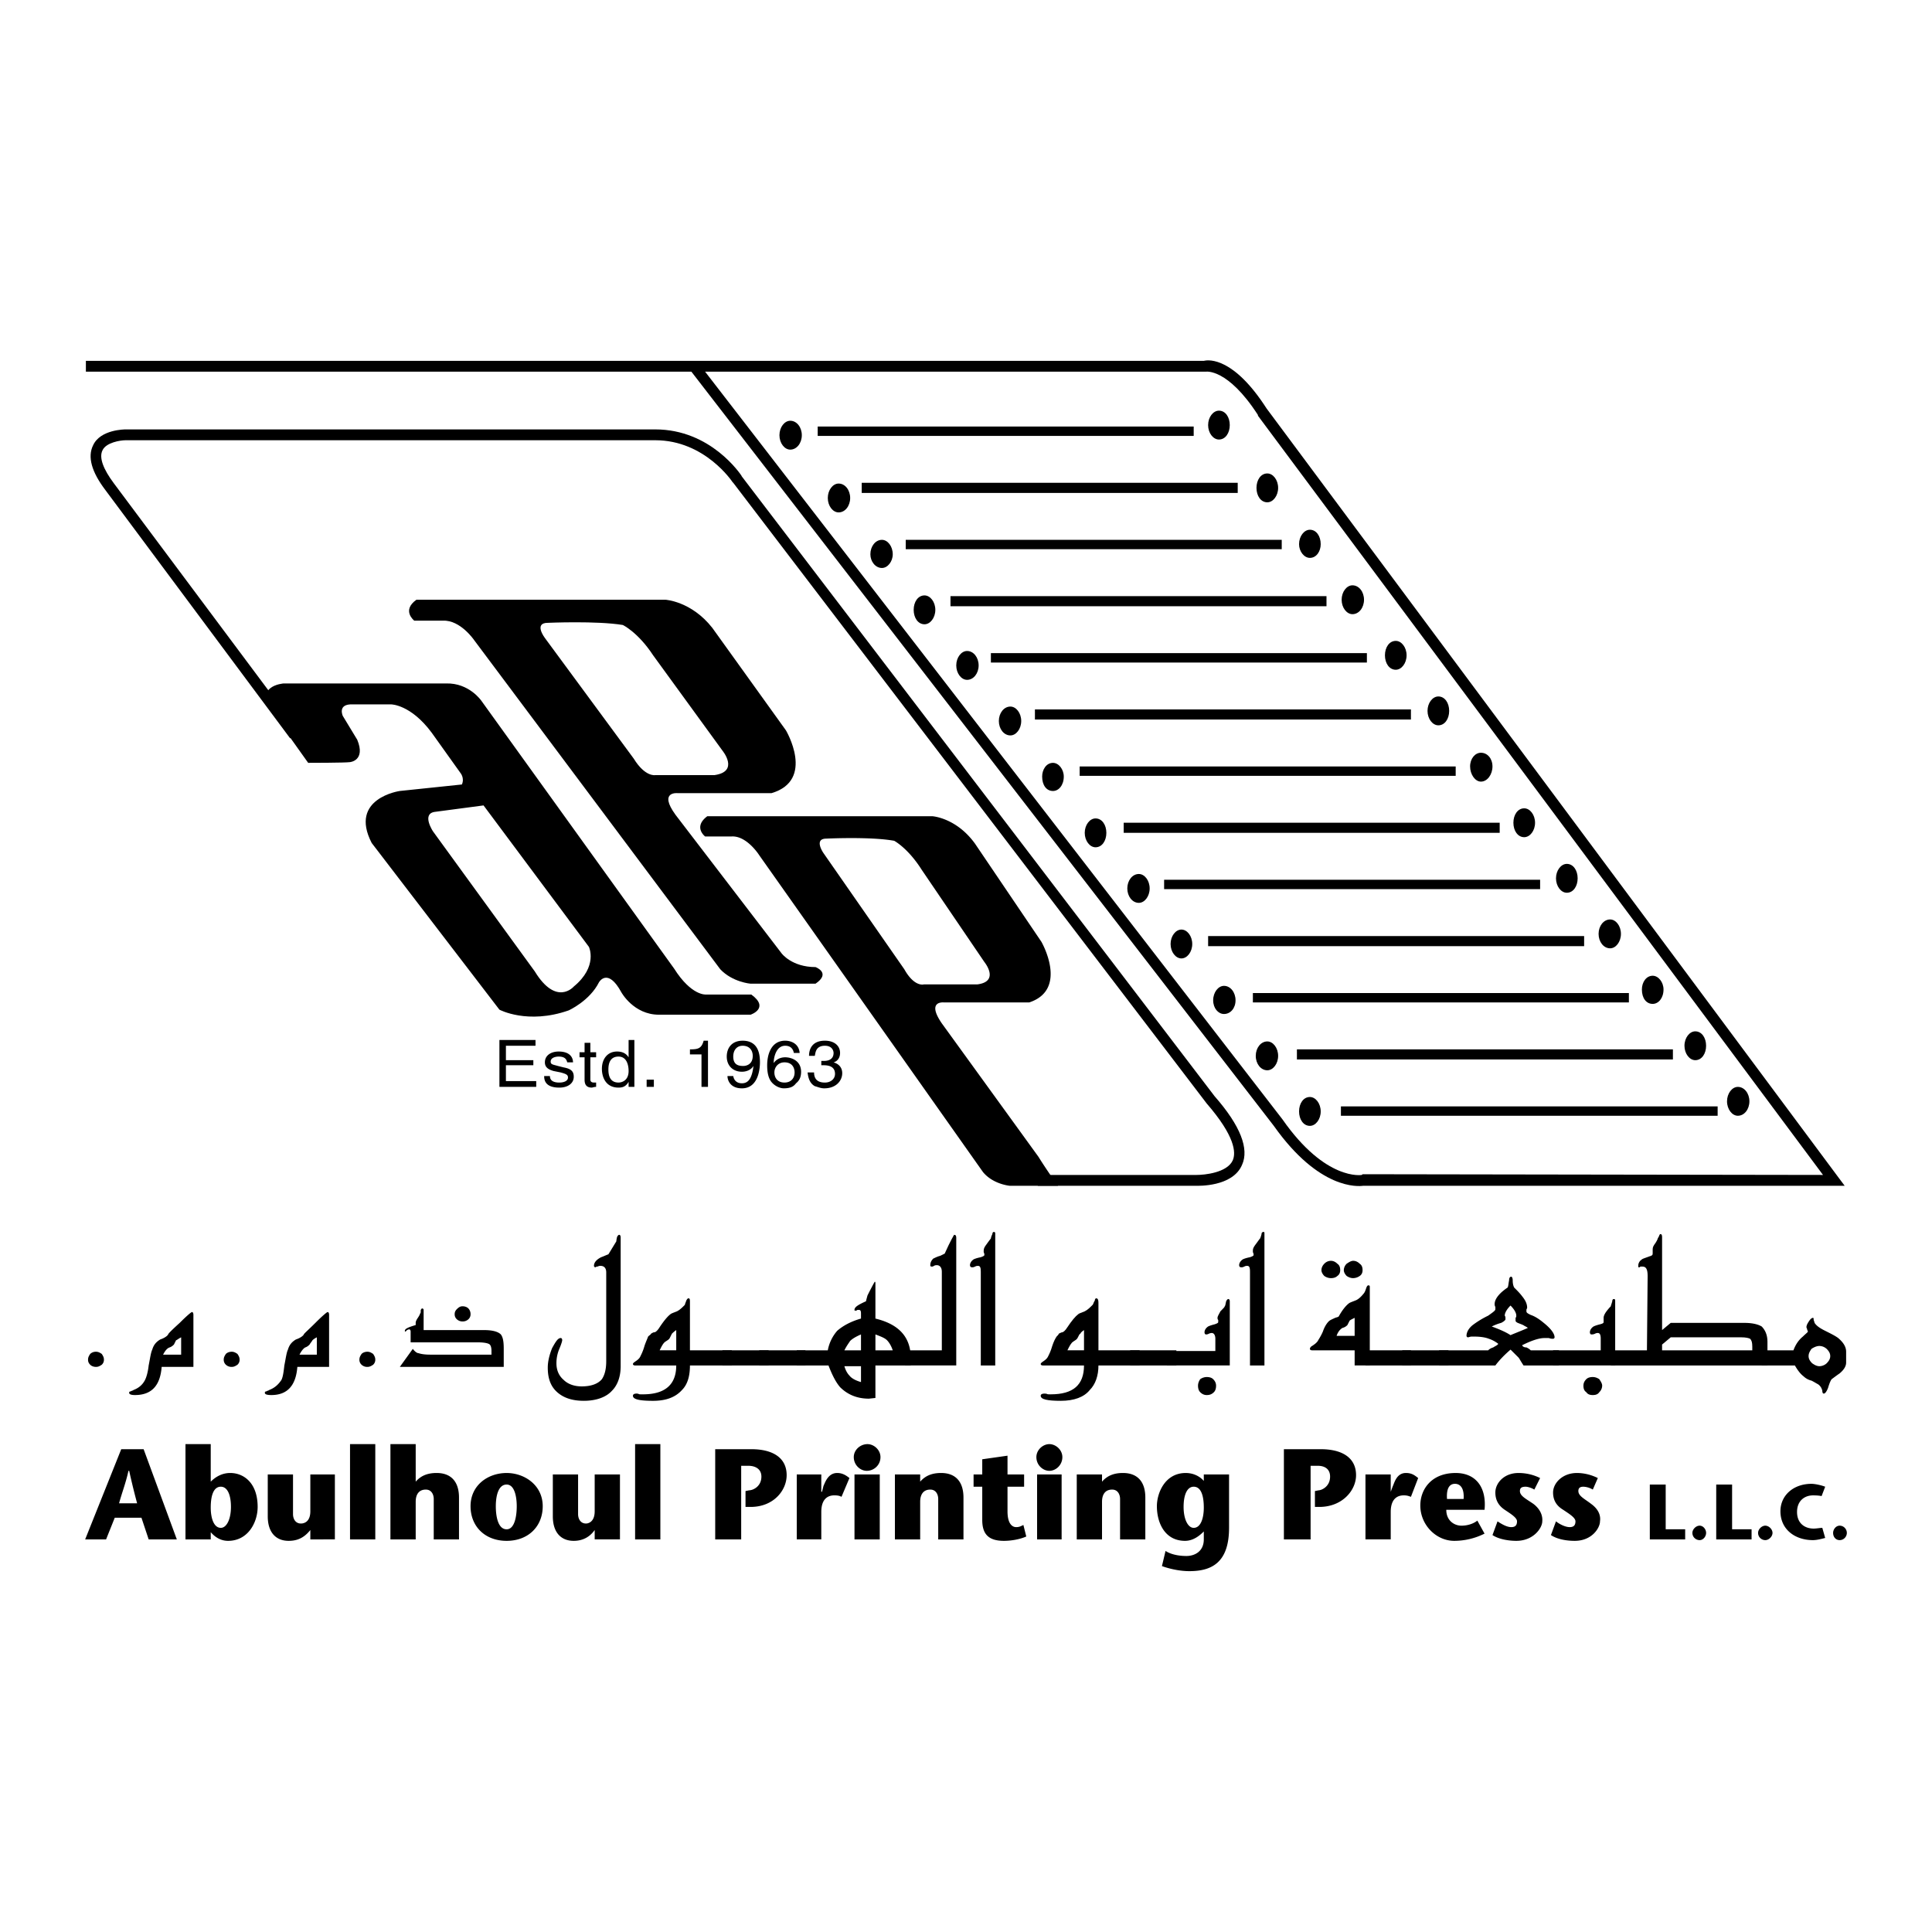
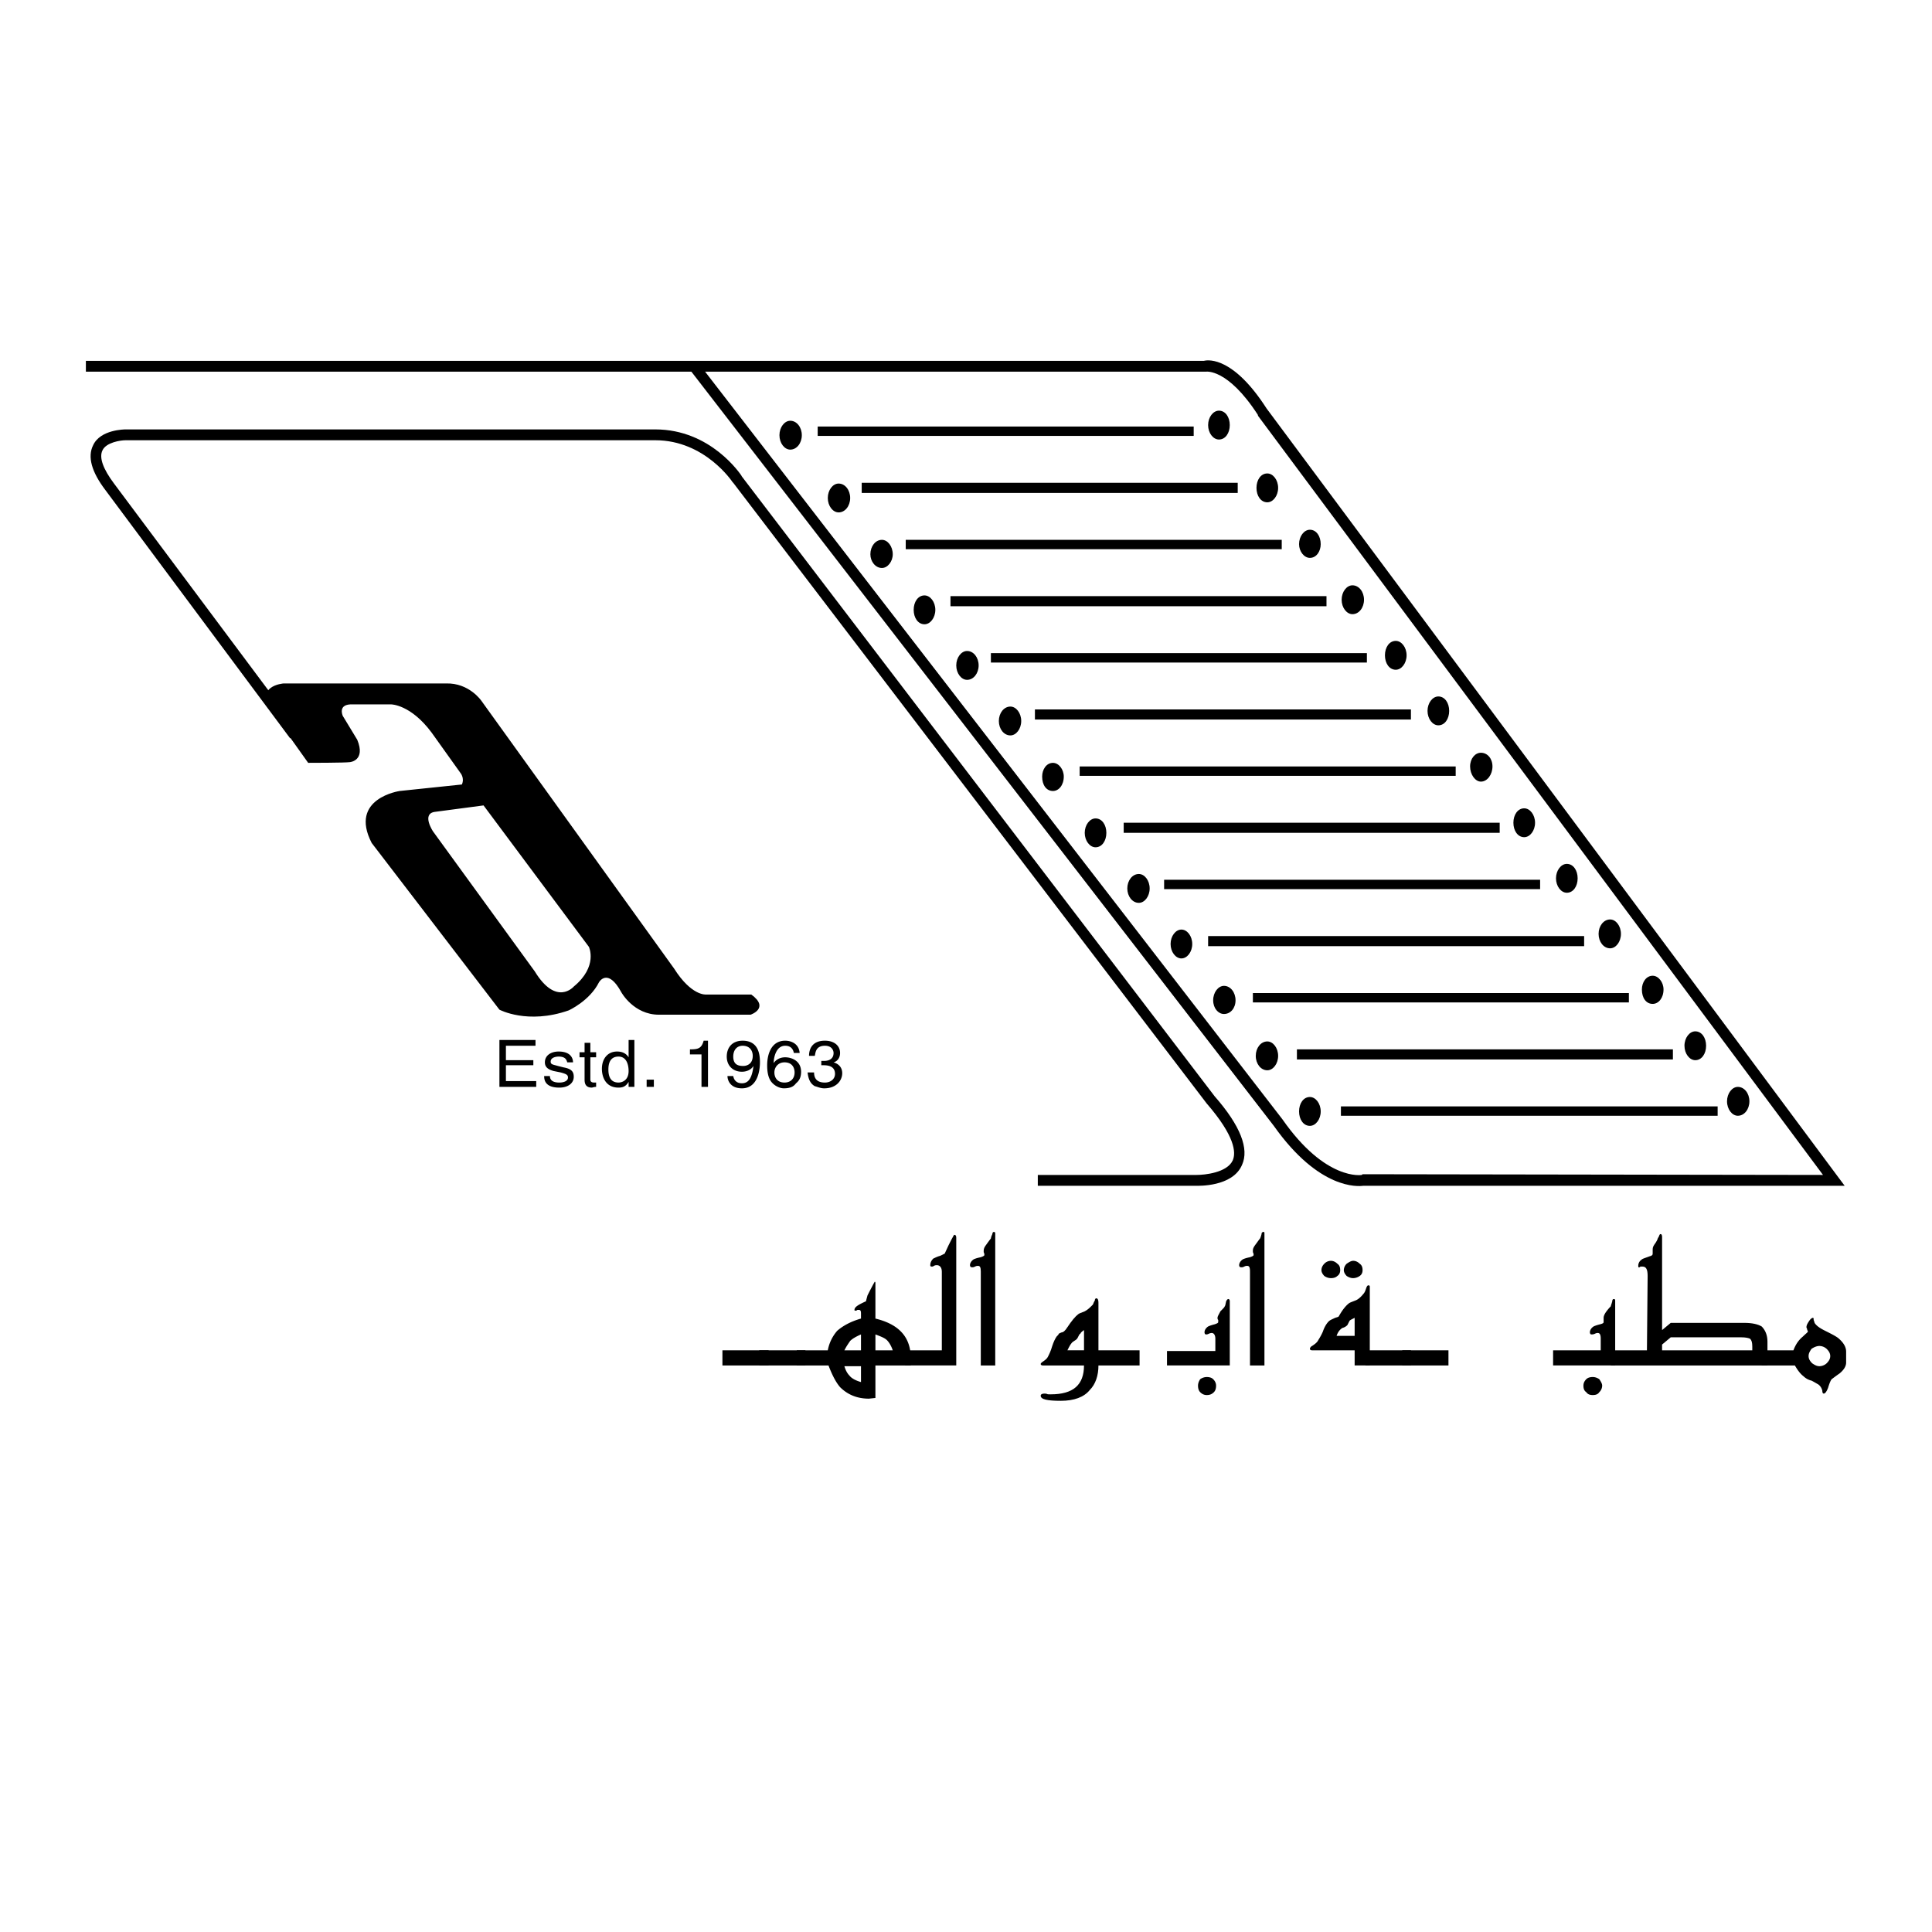
<svg xmlns="http://www.w3.org/2000/svg" viewBox="0 0 192.744 192.744">
  <title>APP - SVG vector logo - www.oklogos.com</title>
  <g fill-rule="evenodd" clip-rule="evenodd">
    <path fill="#fff" d="M0 0h192.744v192.744H0V0z" />
    <path d="M184.031 118.297l-.646-.865-57.025-76.68c-3.24-5.04-5.688-4.896-6.264-4.752H8.568v1.08h60.408l58.104 75.24c4.535 6.408 8.424 6.047 8.928 5.977H184.031zm-48.168-1.08s-3.6.646-7.92-5.545c0 0-50.976-66.024-57.599-74.592h49.968s2.16-.36 5.184 4.32v.072l56.375 75.745-45.863-.072h-.072l-.073.072z" />
    <path d="M81.576 42.552h37.512v.936H81.576v-.936zM85.968 48.168h37.512v1.008H85.968v-1.008zM90.36 53.856h37.511v.936H90.36v-.936zM94.824 59.472h37.512v1.008H94.824v-1.008zM98.855 65.16h37.512v.936H98.855v-.936zM103.248 70.776h37.512v1.008h-37.512v-1.008zM107.711 76.464h37.514v.936h-37.514v-.936zM112.104 82.08h37.511v1.008h-37.511V82.08zM116.137 87.768h37.511v.936h-37.511v-.936zM120.527 93.384h37.512v1.008h-37.512v-1.008zM124.992 99.072h37.512v.936h-37.512v-.936zM129.385 104.688h37.511v1.007h-37.511v-1.007zM133.775 110.377h37.584v.935h-37.584v-.935zM103.535 118.297h15.84c.072 0 3.602.143 4.537-2.088.721-1.586-.145-3.889-2.736-6.842L73.944 47.448l.072.072c-.144-.216-3.096-4.68-8.64-4.68H12.528c-.072 0-2.52 0-3.24 1.584-.576 1.152-.144 2.664 1.224 4.464l18.432 24.768.864-.72L11.376 48.24c-1.08-1.44-1.512-2.592-1.152-3.312.36-.792 1.8-1.008 2.304-1.008h52.848c4.968 0 7.704 4.176 7.704 4.176l.072.072 47.233 61.92c2.807 3.24 2.951 4.896 2.592 5.688-.576 1.225-2.809 1.441-3.602 1.441h-15.84v1.08z" />
    <path d="M74.952 99.217h-4.536s-1.44.143-3.168-2.594L48.024 69.912s-1.224-1.8-3.528-1.728h-16.2s-3.24.216-.936 3.168l3.384 4.752s3.744 0 4.176-.072c0 0 1.584-.144.72-2.232l-1.44-2.376s-.576-1.224 1.008-1.152h3.816s1.944 0 4.032 2.808l2.88 4.032s.432.504.144 1.152l-6.192.647s-5.112.72-2.808 5.185l12.744 16.632s2.808 1.512 6.912.072c0 0 2.088-.938 3.024-2.809 0 0 .864-1.512 2.231 1.008 0 0 1.224 2.232 3.744 2.232h9.144c.001.001 1.945-.647.073-2.014zm-17.712-.793s-1.728 2.016-3.888-1.512L43.2 82.944s-1.152-1.728.145-1.944l4.896-.648 10.512 14.112c-.001 0 .935 1.944-1.513 3.96zM155.232 87.624c0-.792.504-1.44 1.08-1.44.646 0 1.08.648 1.08 1.44s-.434 1.44-1.08 1.44c-.576 0-1.08-.648-1.08-1.44zm5.401 6.984c.574 0 1.078-.648 1.078-1.44s-.504-1.44-1.078-1.44c-.648 0-1.152.648-1.152 1.44s.503 1.44 1.152 1.44zm4.246 5.544c.576 0 1.08-.576 1.08-1.439 0-.721-.504-1.369-1.08-1.369-.646 0-1.078.648-1.078 1.369 0 .863.431 1.439 1.078 1.439zm4.248 5.616c.648 0 1.08-.648 1.08-1.439 0-.793-.432-1.439-1.08-1.439-.574 0-1.078.646-1.078 1.439 0 .79.504 1.439 1.078 1.439zm4.248 5.544c.648 0 1.152-.648 1.152-1.441 0-.791-.504-1.439-1.152-1.439-.574 0-1.08.648-1.08 1.439 0 .793.506 1.441 1.08 1.441zM78.84 44.856c.648 0 1.152-.648 1.152-1.44s-.504-1.44-1.152-1.44c-.576 0-1.08.648-1.08 1.44s.504 1.44 1.08 1.44zm4.824 6.264c.648 0 1.152-.647 1.152-1.439s-.504-1.44-1.152-1.44c-.576 0-1.08.648-1.08 1.44s.504 1.439 1.08 1.439zm4.32 5.544c.576 0 1.08-.648 1.08-1.368 0-.792-.504-1.44-1.08-1.44-.648 0-1.152.648-1.152 1.44 0 .72.504 1.368 1.152 1.368zm4.248 5.616c.576 0 1.08-.648 1.08-1.44s-.504-1.44-1.08-1.44c-.648 0-1.08.648-1.08 1.44s.432 1.44 1.08 1.44zm4.248 5.544c.647 0 1.153-.648 1.153-1.44s-.506-1.44-1.153-1.44c-.576 0-1.08.648-1.08 1.44s.504 1.44 1.08 1.44zm4.321 5.544c.574 0 1.08-.647 1.08-1.439s-.506-1.44-1.08-1.44c-.648 0-1.152.648-1.152 1.44s.503 1.439 1.152 1.439zm4.248 5.544c.574 0 1.078-.576 1.078-1.439 0-.72-.504-1.368-1.078-1.368-.648 0-1.08.648-1.08 1.368 0 .863.431 1.439 1.08 1.439zm4.246 5.616c.648 0 1.08-.648 1.08-1.44s-.432-1.44-1.08-1.44c-.574 0-1.078.648-1.078 1.44s.504 1.44 1.078 1.44zm4.32 5.544c.576 0 1.08-.648 1.08-1.44s-.504-1.44-1.08-1.44c-.646 0-1.15.648-1.15 1.44s.504 1.44 1.15 1.44zm4.248 5.544c.576 0 1.08-.648 1.08-1.44s-.504-1.44-1.08-1.44-1.08.648-1.08 1.44.504 1.44 1.08 1.44zm4.248 5.544c.648 0 1.152-.576 1.152-1.367 0-.793-.504-1.441-1.152-1.441-.576 0-1.08.648-1.08 1.441 0 .791.504 1.367 1.08 1.367zm4.321 5.615c.576 0 1.08-.646 1.08-1.439 0-.791-.504-1.439-1.08-1.439-.648 0-1.152.648-1.152 1.439-.001.793.503 1.439 1.152 1.439zm4.248 5.545c.576 0 1.08-.648 1.08-1.439 0-.793-.504-1.441-1.08-1.441-.648 0-1.08.648-1.08 1.441 0 .791.431 1.439 1.08 1.439zm-9.073-68.472c.648 0 1.08-.648 1.08-1.44s-.432-1.44-1.08-1.44c-.576 0-1.08.648-1.08 1.44s.504 1.44 1.08 1.44zm4.825 6.264c.576 0 1.08-.648 1.08-1.44s-.504-1.44-1.08-1.44c-.648 0-1.08.648-1.08 1.44s.431 1.44 1.08 1.44zm4.248 5.544c.648 0 1.08-.648 1.08-1.368 0-.792-.432-1.44-1.08-1.44-.576 0-1.08.648-1.08 1.44 0 .72.504 1.368 1.08 1.368zm4.248 5.616c.648 0 1.152-.648 1.152-1.44s-.504-1.44-1.152-1.44c-.576 0-1.08.648-1.08 1.44s.504 1.44 1.08 1.44zm4.32 5.544c.576 0 1.08-.648 1.08-1.44s-.504-1.44-1.08-1.44c-.648 0-1.08.648-1.08 1.44s.432 1.44 1.08 1.44zm4.248 5.544c.648 0 1.08-.648 1.08-1.44s-.432-1.44-1.08-1.44c-.576 0-1.08.648-1.08 1.44s.504 1.44 1.08 1.44zm4.248 5.616c.648 0 1.152-.72 1.152-1.512s-.504-1.368-1.152-1.368c-.576 0-1.08.576-1.08 1.368s.504 1.512 1.08 1.512zm4.32 5.544c.576 0 1.08-.648 1.08-1.44s-.504-1.44-1.08-1.44c-.648 0-1.08.648-1.08 1.44s.432 1.44 1.08 1.44z" />
-     <path d="M81.36 96.48c-2.376 0-3.384-1.369-3.384-1.369L67.392 81.288c-1.728-2.376.216-2.16.216-2.16h9.36c4.392-1.296 1.44-6.264 1.44-6.264L71.064 62.64c-2.088-2.664-4.68-2.808-4.68-2.808h-24.84c-1.512 1.08-.216 2.088-.216 2.088h2.88c1.728-.072 3.096 1.944 3.096 1.944l24.552 32.832c1.224 1.297 3.024 1.441 3.024 1.441h6.48c1.584-1.08 0-1.657 0-1.657zM63.216 75.672L54.36 63.648s-1.152-1.512.288-1.512c0 0 4.896-.216 7.488.216 0 0 1.512.72 3.023 3.024l6.912 9.504s1.728 2.088-.792 2.448h-5.904c.001 0-1.007.216-2.159-1.656z" />
-     <path d="M103.607 115.416l-9.647-13.32c-1.584-2.303.216-2.088.216-2.088h8.496c3.961-1.295 1.225-6.048 1.225-6.048l-6.625-9.792c-1.872-2.592-4.248-2.736-4.248-2.736H70.56c-1.44 1.08-.216 2.016-.216 2.016h2.664c1.512-.072 2.736 1.872 2.736 1.872l22.321 31.608c1.008 1.225 2.664 1.369 2.664 1.369h4.824c-1.153-1.584-1.946-2.881-1.946-2.881zM90.216 96.695l-8.064-11.591s-1.008-1.44.288-1.44c0 0 4.392-.216 6.768.216 0 0 1.368.72 2.736 2.88l6.263 9.216s1.584 1.944-.719 2.233H92.16s-.936.287-1.944-1.514zM14.328 144.576l3.312 9h-2.808l-.72-2.16h-2.664l-.864 2.16H8.496l3.6-9h2.232zm-.648 5.401a72.486 72.486 0 0 1-.792-3.24h-.072c-.288 1.295-.648 2.16-.936 3.24h1.8zM18.504 144.072h2.52v3.744c.432-.432 1.08-.865 1.944-.865 1.368 0 2.736 1.01 2.736 3.385 0 1.512-.936 3.385-2.952 3.385-.72 0-1.296-.361-1.728-.865v.721h-2.52v-9.505zm2.52 6.336c0 1.008.288 2.016 1.008 2.016.576 0 1.008-.863 1.008-2.088s-.36-2.016-1.008-2.016c-.72 0-1.008.864-1.008 2.088zM30.96 152.641c-.576.719-1.224 1.08-2.16 1.08-1.296 0-2.088-.865-2.088-2.449v-4.176h2.52v3.961c0 .432.216.936.792.936.288 0 .936-.145.936-1.225v-3.672h2.448v6.48H30.96v-.935zM34.92 144.072h2.52v9.504h-2.52v-9.504zM41.472 153.576h-2.521v-9.504h2.521v3.744c.504-.576 1.152-.865 2.088-.865 1.44 0 2.232.865 2.232 2.449v4.176h-2.52v-4.031c0-.434-.216-.938-.792-.938-.648 0-1.008.432-1.008 1.225v3.744zM46.944 150.264c0-2.088 1.728-3.312 3.6-3.312 1.8 0 3.6 1.225 3.6 3.312 0 2.016-1.44 3.457-3.6 3.457s-3.6-1.442-3.6-3.457zm2.52 0c0 1.008.216 2.305 1.08 2.305.792 0 1.008-1.297 1.008-2.305 0-.936-.216-2.16-1.008-2.16-.864 0-1.08 1.224-1.08 2.16zM59.328 152.641c-.504.719-1.224 1.08-2.088 1.08-1.296 0-2.088-.865-2.088-2.449v-4.176h2.52v3.961c0 .432.216.936.792.936.216 0 .864-.145.864-1.225v-3.672h2.521v6.48h-2.521v-.935zM63.36 144.072h2.52v9.504h-2.52v-9.504zM74.736 148.68c.36 0 1.224-.359 1.224-1.367 0-.793-.648-1.08-1.296-1.08h-.72v7.344h-2.592v-9h3.6c2.16 0 3.528.863 3.528 2.592 0 1.512-1.296 3.168-3.6 3.168h-.504v-1.584l.36-.073zM81.936 148.824h.072l.144-.576c.144-.287.432-1.297 1.368-1.297.504 0 .864.217 1.224.504l-.792 1.873c-.144-.072-.288-.145-.72-.145-.576 0-1.296.289-1.296 1.656v2.736h-2.448v-6.48h2.448v1.729zM85.176 145.367c0-.719.648-1.295 1.368-1.295.648 0 1.296.576 1.296 1.295 0 .793-.648 1.369-1.368 1.369-.648 0-1.296-.576-1.296-1.369zm.072 1.729h2.52v6.48h-2.52v-6.48zM91.8 147.816c.504-.576 1.152-.865 2.088-.865 1.439 0 2.232.865 2.232 2.449v4.176H93.6v-4.031c0-.434-.216-.938-.792-.938-.648 0-1.008.432-1.008 1.225v3.744h-2.52v-6.48h2.52v.72zM102.385 153.287c-.648.289-1.514.434-2.232.434-1.584 0-2.16-.721-2.16-2.088v-3.312h-.865v-1.225h.865v-1.512l2.52-.359v1.871h1.656v1.225h-1.656v2.447c0 1.297.504 1.584.863 1.584.289 0 .434-.072.721-.215l.288 1.15zM104.688 146.736c.648 0 1.297-.576 1.297-1.369 0-.719-.648-1.295-1.297-1.295s-1.295.576-1.295 1.295c0 .793.646 1.369 1.295 1.369zm-1.223 6.84h2.447v-6.48h-2.447v6.48zM109.943 147.816c.504-.576 1.152-.865 2.088-.865 1.441 0 2.232.865 2.232 2.449v4.176h-2.52v-4.031c0-.434-.217-.938-.793-.938-.646 0-1.008.432-1.008 1.225v3.744h-2.52v-6.48h2.52v.72h.001zM122.615 152.424c0 3.527-1.799 4.32-3.959 4.32-.936 0-1.945-.217-2.736-.504l.359-1.512c.432.287 1.152.504 2.088.504.793 0 1.729-.432 1.729-1.656v-.793c-.359.361-1.008.938-1.871.938-2.018 0-2.809-1.801-2.809-3.457 0-1.295.791-3.312 2.879-3.312.793 0 1.441.361 1.801.793v-.648h2.52v5.327h-.001zm-4.535-2.088c0 1.225.432 2.088 1.008 2.088.721 0 1.008-1.008 1.008-2.016 0-1.225-.287-2.088-1.008-2.088-.649 0-1.008.791-1.008 2.016zM131.543 148.68c.289 0 1.152-.359 1.152-1.367 0-.793-.576-1.08-1.223-1.08h-.721v7.344h-2.664v-9h3.672c2.16 0 3.527.863 3.527 2.592 0 1.512-1.367 3.168-3.672 3.168h-.432v-1.584l.361-.073zM138.744 148.824l.215-.576c.145-.287.361-1.297 1.297-1.297.576 0 .863.217 1.225.504l-.721 1.873c-.217-.072-.359-.145-.721-.145-.574 0-1.295.289-1.295 1.656v2.736h-2.52v-6.48h2.52v1.729zM144.287 150.623c0 1.08.793 1.584 1.514 1.584.646 0 1.223-.215 1.584-.504l.719 1.297a6.755 6.755 0 0 1-3.023.721c-1.801 0-3.385-1.584-3.385-3.529 0-1.584 1.08-3.24 3.529-3.24 2.016 0 3.096 1.441 2.879 3.672h-3.817v-.001zm1.729-1.078c.072-1.01-.287-1.514-.863-1.514s-.865.504-.793 1.514h1.656zM153.072 148.607c-.361-.215-.721-.287-.865-.287-.432 0-.574.145-.574.432 0 .504.646.793 1.367 1.297 1.008.791.863 1.654.863 1.727 0 .648-.863 1.945-2.592 1.945-.719 0-1.729-.145-2.375-.576l.504-1.369c.432.289.936.576 1.367.576.359 0 .576-.145.576-.576 0-.359-.576-.719-1.225-1.152-.646-.432-.936-1.008-.936-1.727 0-.936.865-1.945 2.305-1.945.863 0 1.584.217 2.16.504l-.575 1.151zM158.904 148.607a1.948 1.948 0 0 0-.936-.287c-.361 0-.504.145-.504.432 0 .504.646.793 1.295 1.297 1.08.791.863 1.654.863 1.727 0 .648-.791 1.945-2.52 1.945-.791 0-1.729-.145-2.375-.576l.504-1.369c.359.289.936.576 1.367.576.359 0 .576-.145.576-.576 0-.359-.576-.719-1.225-1.152-.719-.432-1.008-1.008-1.008-1.727 0-.936.936-1.945 2.377-1.945.791 0 1.512.217 2.088.504l-.502 1.151zM164.592 148.104h1.584v4.464h1.943v1.008h-3.527v-5.472zM168.84 152.928c0 .432.359.721.721.721.359 0 .646-.361.646-.721s-.287-.721-.646-.721c-.362 0-.721.361-.721.721zM171.217 148.104h1.584v4.464h1.943v1.008h-3.527v-5.472zM175.393 152.928c0 .432.359.721.719.721.361 0 .721-.361.721-.721s-.359-.721-.721-.721c-.36 0-.719.361-.719.721zM182.088 153.432c-.287.072-.793.217-1.225.217-1.799 0-3.24-1.08-3.24-2.881 0-1.584 1.297-2.736 3.098-2.736.359 0 1.008.145 1.367.289l-.359.936c-.289-.072-.721-.072-.865-.072-.791 0-1.584.504-1.584 1.656s.793 1.656 1.656 1.656c.289 0 .648-.072.865-.072l.287 1.007zM182.879 152.928c0 .432.289.721.648.721.432 0 .721-.361.721-.721s-.289-.721-.721-.721c-.359 0-.648.361-.648.721zM9.576 136.367c-.216 0-.432-.07-.576-.215s-.216-.289-.216-.504c0-.217.072-.361.216-.576a.814.814 0 0 1 .576-.217c.216 0 .36.072.576.217.144.215.216.359.216.576a.657.657 0 0 1-.216.504c-.216.145-.36.215-.576.215zM19.296 136.367h-3.168c-.144 1.873-1.008 2.809-2.664 2.809-.36 0-.576-.072-.576-.215 0-.072 0-.145.144-.145.072-.072.216-.072.288-.145.576-.217.936-.576 1.152-1.008.144-.287.288-.793.36-1.439.144-.721.216-1.297.36-1.584.144-.504.432-.793.792-1.008.432-.145.72-.361.792-.504 0-.072.36-.434 1.152-1.152.72-.721 1.152-1.08 1.224-1.08.072 0 .144.072.144.287v5.184zm-1.224-2.951c-.288.145-.432.287-.504.287l-.216.434c-.072.07-.216.215-.432.287-.216.072-.432.289-.648.721h1.8v-1.729zM23.112 136.367a.812.812 0 0 1-.576-.215.657.657 0 0 1-.216-.504c0-.217.072-.361.216-.576.145-.145.36-.217.576-.217s.36.072.576.217c.144.215.216.359.216.576a.657.657 0 0 1-.216.504c-.216.145-.36.215-.576.215zM32.832 136.367h-3.168c-.144 1.873-1.008 2.809-2.592 2.809-.432 0-.648-.072-.648-.215 0-.072 0-.145.144-.145.072-.072.216-.072.288-.145.576-.217.936-.576 1.224-1.008.144-.287.216-.793.288-1.439.145-.721.216-1.297.36-1.584.144-.504.432-.793.792-1.008.432-.145.72-.361.792-.504 0-.072.432-.434 1.152-1.152.72-.721 1.152-1.08 1.224-1.08s.144.072.144.287v5.184zm-1.224-2.951c-.288.145-.432.287-.432.287-.072.145-.216.289-.288.434-.072.07-.216.215-.432.287-.144.072-.36.289-.576.721h1.728v-1.729zM36.648 136.367a.812.812 0 0 1-.576-.215.657.657 0 0 1-.216-.504c0-.217.072-.361.216-.576.144-.145.36-.217.576-.217s.36.072.576.217c.144.215.216.359.216.576a.657.657 0 0 1-.216.504c-.216.145-.36.215-.576.215zM50.256 136.367H39.888l1.296-1.799c.216.287.432.432.576.432.216.072.576.145 1.151.145h6.12v-.361c0-.359-.072-.646-.288-.719-.144-.072-.504-.145-1.008-.145h-6.768v-1.08c0-.145-.072-.217-.144-.217 0 0-.072 0-.216.072l-.144.145c-.072 0-.072 0-.072-.072 0-.215.36-.359 1.08-.576v-.072-.143c0-.145.072-.289.216-.504.144-.217.216-.361.216-.434.072 0 .072-.143.072-.359.072-.072.072-.145.144-.145s.144.072.144.145v2.016h6.048c.792 0 1.368.145 1.656.434.216.287.288.719.288 1.439v1.798h.001zm-4.104-4.535a.814.814 0 0 1-.576-.217.65.65 0 0 1-.216-.504c0-.215.072-.359.216-.504.216-.215.36-.287.576-.287s.432.072.576.215a.821.821 0 0 1 .216.576.65.65 0 0 1-.216.504.814.814 0 0 1-.576.217zM58.032 138.312c1.008 0 1.656-.289 2.016-.721.288-.432.432-1.008.432-1.799v-8.857c0-.432-.216-.648-.576-.648-.072 0-.144 0-.288.072a.315.315 0 0 0-.216.072c-.072 0-.144-.072-.144-.145 0-.359.288-.646.72-.863.216-.072.504-.215.72-.287l.792-1.297s0-.145.072-.432c.072-.145.144-.217.216-.217.072 0 .144.072.144.289v12.816c0 1.008-.288 1.871-.864 2.447-.576.648-1.584 1.008-2.808 1.008-1.152 0-2.016-.287-2.664-.863s-.936-1.369-.936-2.449c0-.576.144-1.223.432-1.943.36-.648.576-1.008.864-1.008.072 0 .144.072.144.215 0 .072-.072.361-.288.865a3.66 3.66 0 0 0-.288 1.439c0 .648.216 1.225.72 1.656.432.434 1.08.65 1.8.65zM64.152 139.104c2.16 0 3.312-.936 3.312-2.879H63.36c-.144 0-.216-.072-.216-.145s.072-.145.288-.287c.216-.145.36-.289.432-.434.144-.287.288-.576.432-1.08.144-.432.288-.719.36-.936.144-.145.288-.215.288-.287.144-.072.216-.145.36-.145.072 0 .288-.145.504-.504.432-.648.792-1.08 1.08-1.297.072-.072.288-.143.647-.287.288-.145.504-.359.792-.648 0-.072.072-.215.145-.432.072-.145.144-.217.216-.217.144 0 .144.145.144.434v6.264c0 1.008-.216 1.871-.792 2.447-.648.721-1.584 1.08-2.88 1.08-1.368 0-2.016-.145-2.016-.504 0-.145.144-.217.36-.217.072 0 .144 0 .288.072l.36.002zm3.312-6.409c-.216.145-.36.289-.432.361l-.216.432c-.072.145-.216.215-.432.359-.216.145-.36.432-.576.865h1.656v-2.017z" />
-     <path d="M68.4 134.713h4.608v1.512H68.4v-1.512z" />
    <path d="M72.072 134.713h4.608v1.512h-4.608v-1.512z" />
    <path d="M75.744 134.713h4.608v1.512h-4.608v-1.512z" />
    <path d="M79.488 136.225v-1.512h3.096a4.1 4.1 0 0 1 .936-1.945c.576-.504 1.368-.936 2.376-1.223v-.506c0-.287-.072-.359-.216-.359h-.145c-.072.072-.144.072-.144.072-.144 0-.144 0-.144-.072 0-.287.36-.504 1.152-.863 0-.072.072-.289.144-.576.432-.863.72-1.369.72-1.369.072 0 .072.072.072.217v3.457c2.376.574 3.528 1.871 3.528 3.959v.721h-3.528v3.24l-.648.07c-1.224 0-2.16-.432-2.88-1.15-.432-.504-.792-1.225-1.152-2.16h-3.167v-.001zm6.408 1.656v-1.584H84.24c.144.504.36.791.504.936.216.287.648.503 1.152.648zm0-3.168v-1.584c-.504.215-.864.432-1.08.646-.144.217-.36.504-.576.938h1.656zm1.44 0h1.728c-.144-.434-.36-.793-.576-1.01-.216-.215-.576-.359-1.152-.574v1.584z" />
    <path d="M90.288 136.225v-1.512h3.672v-7.85c0-.432-.216-.646-.504-.646-.072 0-.144 0-.288.07-.072.072-.144.072-.216.072-.144 0-.144-.072-.144-.143 0-.217.072-.434.288-.648.144-.072.432-.217.72-.289l.432-.215c.576-1.297.936-1.873.936-1.873.144 0 .216.072.216.289v12.744h-5.112v.001zM99.287 136.225h-1.439v-9.361c0-.432-.072-.576-.287-.576-.072 0-.145 0-.289.072s-.215.072-.288.072c-.144 0-.216-.072-.216-.215 0-.217.144-.434.359-.576.145-.072.361-.145.721-.217.217-.072.359-.145.359-.215 0-.072 0-.145-.07-.289v-.145c0-.215.07-.359.287-.646.217-.289.359-.506.432-.576 0 0 0-.145.145-.434 0-.143.072-.215.145-.215.143 0 .143.072.143.215v13.106h-.002zM104.832 139.104c2.232 0 3.312-.936 3.312-2.879h-4.105c-.143 0-.215-.072-.215-.145s.072-.145.287-.287c.217-.145.361-.289.432-.434.145-.287.289-.576.434-1.08.143-.432.287-.719.432-.936.145-.145.215-.215.215-.287.145-.072.289-.145.361-.145s.287-.145.504-.504c.432-.648.791-1.08 1.08-1.297.072-.072.287-.143.648-.287.287-.145.504-.359.791-.648.072-.072.072-.215.217-.432 0-.145.07-.217.143-.217.145 0 .217.145.217.434v6.264c0 1.008-.289 1.871-.863 2.447-.576.721-1.584 1.08-2.881 1.08-1.367 0-2.016-.145-2.016-.504 0-.145.145-.217.359-.217.072 0 .217 0 .359.072l.289.002zm3.313-6.409c-.217.145-.361.289-.361.361-.072 0-.143.143-.287.432-.072.145-.217.215-.432.359-.217.145-.361.432-.576.865h1.656v-2.017z" />
    <path d="M109.08 134.713h4.608v1.512h-4.608v-1.512z" />
-     <path d="M112.752 134.713h4.607v1.512h-4.607v-1.512z" />
    <path d="M116.424 136.225v-1.441h4.824v-1.223c0-.361-.145-.576-.359-.576 0 0-.145 0-.289.072s-.215.072-.287.072-.145-.072-.145-.217c0-.217.145-.432.359-.576.145-.072.361-.145.648-.217.217-.07.359-.143.359-.215v-.217c-.07-.072-.07-.143-.07-.215 0-.145.143-.361.287-.648.287-.289.432-.432.432-.504.072-.072.072-.217.145-.504.072-.145.145-.217.215-.217.072 0 .145.072.145.217v6.408h-6.264v.001zm3.961 2.951c-.217 0-.434-.072-.648-.287-.145-.145-.217-.361-.217-.648 0-.217.072-.432.217-.648a1.15 1.15 0 0 1 .648-.215c.287 0 .504.07.646.215.217.217.289.432.289.648 0 .287-.072.504-.217.648-.214.215-.431.287-.718.287zM126.145 136.225h-1.441v-9.361c0-.432-.07-.576-.287-.576-.072 0-.145 0-.289.072-.143.072-.215.072-.287.072-.145 0-.217-.072-.217-.215 0-.217.145-.434.361-.576.143-.072.359-.145.719-.217.217-.072.361-.145.361-.215 0-.072 0-.145-.072-.289v-.145c0-.215.072-.359.287-.646.217-.289.361-.506.432-.576 0 0 .072-.145.145-.434 0-.143.072-.215.217-.215.072 0 .072.072.072.215v13.106h-.001zM135.145 136.225v-1.512h-4.248c-.145 0-.217-.072-.217-.145s.072-.217.217-.289c.215-.143.432-.287.576-.504.07-.143.287-.432.504-.936.143-.432.359-.791.576-1.008.143-.145.359-.217.646-.359.217-.072.289-.072.361-.145.359-.648.719-1.08 1.008-1.297.072-.07.287-.143.648-.287.215-.072.504-.289.791-.648.145-.145.217-.359.287-.576.072-.215.145-.287.217-.287.145 0 .145.072.145.215v7.777h-1.511v.001zm-2.377-8.713a1.17 1.17 0 0 1-.648-.215c-.143-.145-.287-.361-.287-.576 0-.289.145-.504.287-.648a.913.913 0 0 1 .648-.289c.289 0 .504.145.648.289.217.145.287.359.287.648 0 .215-.07.432-.287.576-.145.142-.359.215-.648.215zm2.377 3.961c-.289.143-.434.215-.504.287l-.217.432a1.014 1.014 0 0 1-.504.289c-.217.143-.432.359-.576.791h1.801v-1.799zm-.145-3.961c-.217 0-.432-.072-.648-.215-.145-.145-.287-.361-.287-.576a.91.91 0 0 1 .287-.648c.217-.145.432-.289.648-.289.287 0 .504.145.648.289.215.145.287.359.287.648 0 .215-.072.432-.287.576a1.173 1.173 0 0 1-.648.215z" />
    <path d="M136.225 134.713h4.535v1.512h-4.535v-1.512z" />
    <path d="M139.896 134.713h4.608v1.512h-4.608v-1.512z" />
-     <path d="M149.184 136.225h-5.615v-1.512h4.896c.143-.145.287-.217.504-.289.215-.145.432-.217.504-.359a3.017 3.017 0 0 0-.938-.504c-.359-.145-.863-.217-1.439-.217h-.287c-.145 0-.289.072-.361.072s-.143-.072-.143-.145c0-.359.215-.791.719-1.152a9.248 9.248 0 0 1 1.441-.863c.504-.359.719-.504.719-.648v-.215c-.072-.145-.072-.217-.072-.289 0-.359.217-.719.576-1.08.217-.215.504-.432.721-.576.072-.143.072-.359.145-.719 0-.217.07-.361.215-.361.072 0 .145.145.145.361 0 .359.072.576.145.719.287.289.576.576.791.865.289.359.504.719.504 1.152 0 .07-.072.143-.072.215v.145c0 .145.145.215.432.359.434.145.865.432 1.297.793.721.576 1.08 1.08 1.08 1.439 0 .072-.072.145-.145.145-.143 0-.215 0-.432-.072h-.432c-.576 0-1.369.287-2.232.719.072.145.217.217.432.217.145.072.289.145.432.289h2.809v1.512h-3.527c-.289-.432-.432-.721-.504-.793l-.793-.791c-.58.503-1.084 1.006-1.515 1.583zm.935-4.969s.072.072.072.217v.143c0 .072-.143.217-.432.361a5.02 5.02 0 0 0-.936.359c.791.287 1.439.576 1.871.863.504-.215 1.08-.432 1.729-.719-.072-.072-.217-.145-.359-.217-.072-.072-.289-.145-.648-.287-.145-.072-.217-.145-.217-.217v-.287c.072-.072.072-.145.072-.217 0-.287-.215-.648-.576-1.008-.359.36-.576.722-.576 1.009z" />
    <path d="M154.943 136.225v-1.512h4.752v-1.152c0-.361-.072-.576-.287-.576-.072 0-.145 0-.289.072-.143.072-.287.072-.359.072s-.145-.072-.145-.217c0-.217.145-.432.361-.576.143-.072.359-.145.646-.217.289-.07.361-.143.361-.215v-.217-.215c0-.145.072-.361.287-.648.217-.289.361-.432.432-.504 0-.072.072-.217.145-.504 0-.145.072-.217.145-.217.145 0 .145.072.145.217v6.408h-6.194v.001zm3.961 2.951c-.289 0-.504-.072-.648-.287-.217-.145-.287-.361-.287-.648 0-.217.07-.432.287-.648.145-.145.359-.215.648-.215.215 0 .432.07.648.215.143.217.287.432.287.648a.922.922 0 0 1-.287.648c-.144.215-.361.287-.648.287z" />
    <path d="M176.328 136.225h-15.625v-1.512h3.602l.07-7.416c0-.648-.143-.938-.504-.938h-.215c-.072.072-.072.072-.145.072s-.072 0-.072-.145c0-.287.145-.504.361-.646.07-.072.359-.145.719-.289.289-.072.359-.143.359-.287v-.145-.217c0-.143 0-.287.145-.504.217-.287.361-.576.361-.646.07-.145.143-.217.143-.289.072-.145.072-.145.145-.145s.145.072.145.289v9.287l.863-.719h7.344c.793 0 1.369.143 1.729.359.359.359.576.863.576 1.512v2.379h-.001zm-2.592-2.809h-7.057l-.863.721v.576h9v-.361c0-.432-.072-.648-.217-.791-.144-.073-.431-.145-.863-.145z" />
    <path d="M175.752 136.225v-1.512h3.168c.217-.576.504-1.01.936-1.369.289-.287.504-.432.504-.504s-.072-.145-.072-.217c0-.07-.07-.143-.07-.215 0-.217.143-.432.287-.648.145-.215.287-.287.359-.287s.072.072.072.215c.072.145.072.289.145.361.215.287.576.504 1.008.719.576.289 1.008.504 1.297.721.504.432.791.863.791 1.367v1.08c0 .361-.217.721-.648 1.08-.215.145-.504.361-.791.576-.072.072-.217.359-.361.863-.143.361-.287.576-.432.576-.072 0-.143-.07-.143-.287-.072-.289-.217-.504-.434-.648-.143-.072-.359-.215-.646-.359a1.729 1.729 0 0 1-.793-.432c-.287-.217-.576-.576-.863-1.08h-3.314zm6.84-.938c0-.287-.145-.504-.359-.719a1.098 1.098 0 0 0-.721-.289c-.287 0-.576.145-.791.289-.145.215-.289.432-.289.719 0 .289.145.506.359.721.217.145.434.289.721.289.289 0 .576-.145.721-.289.214-.215.359-.432.359-.721zM53.496 108.432h-3.672v-4.68h3.6v.576h-2.952v1.44h2.736v.503h-2.736v1.584h3.024v.577zM56.592 105.984c-.072-.217-.144-.576-.864-.576-.216 0-.792.072-.792.504 0 .287.216.287.72.432l.576.145c.792.145 1.008.432 1.008.936 0 .648-.576 1.08-1.44 1.08-1.44 0-1.512-.791-1.512-1.152h.576c0 .217.072.648.936.648.432 0 .864-.145.864-.504 0-.287-.216-.359-.72-.504l-.72-.145c-.504-.145-.864-.359-.864-.863 0-.721.648-1.08 1.368-1.08 1.368 0 1.44.863 1.44 1.08h-.576v-.001zM58.896 105.48v2.232c0 .287.288.287.36.287h.216v.432c-.216 0-.36.072-.432.072-.576 0-.72-.359-.72-.791v-2.232h-.504v-.504h.504v-.938h.576v.938h.576v.504h-.576zM60.696 106.703c0-.432.072-1.295 1.008-1.295.864 0 1.008.936 1.008 1.439 0 .936-.648 1.152-1.008 1.152-.72.001-1.008-.503-1.008-1.296zm2.592-2.951h-.576v1.728c-.144-.217-.432-.576-1.152-.576-.936 0-1.512.719-1.512 1.729 0 .791.36 1.871 1.656 1.871.36 0 .72-.072 1.008-.576v.504h.576v-4.68zM64.512 107.713h.72v.719h-.72v-.719zM70.632 108.432h-.648v-3.24h-1.152v-.504c.792 0 1.152-.072 1.368-.863h.432v4.607zM74.16 106.344c-.432 0-1.008-.072-1.008-.936 0-.648.36-1.08.936-1.08.72 0 1.008.504 1.008 1.008 0 .863-.648 1.008-.936 1.008zm-.144.576c.504 0 .936-.217 1.152-.576-.144 1.225-.504 1.729-1.152 1.729-.504 0-.792-.289-.864-.721h-.576c0 .432.288 1.225 1.44 1.225 1.728 0 1.8-2.16 1.8-2.592 0-.793-.144-2.16-1.728-2.16-1.08 0-1.584.721-1.584 1.584 0 .935.648 1.511 1.512 1.511zM77.256 106.992c0-.504.36-1.008 1.008-1.008.792 0 1.008.576 1.008 1.008 0 .576-.36 1.008-1.008 1.008-.72 0-1.008-.504-1.008-1.008zm2.52-1.943c-.072-.938-.864-1.225-1.44-1.225-1.44 0-1.8 1.439-1.8 2.447 0 .576.072 1.152.36 1.584.36.504.936.721 1.296.721.72 0 1.008-.217 1.224-.504.36-.289.504-.648.504-1.152 0-1.08-.936-1.439-1.584-1.439s-1.008.359-1.152.576c0-.504.216-1.729 1.152-1.729.576 0 .792.359.864.721h.576zM81.936 105.84h.288c.504 0 .936-.217.936-.791 0-.217-.144-.721-.864-.721-.936 0-.936.721-1.008 1.008h-.576c0-.648.288-1.512 1.584-1.512.936 0 1.512.504 1.512 1.225 0 .574-.36.863-.648.936.504.145.864.504.864 1.08 0 .719-.576 1.512-1.8 1.512-.36 0-.648-.145-.936-.217-.504-.287-.648-.791-.72-1.367h.648c0 .432.144 1.008 1.08 1.008.576 0 1.008-.359 1.008-.863 0-.793-.72-.865-1.152-.865h-.216v-.433z" />
  </g>
</svg>